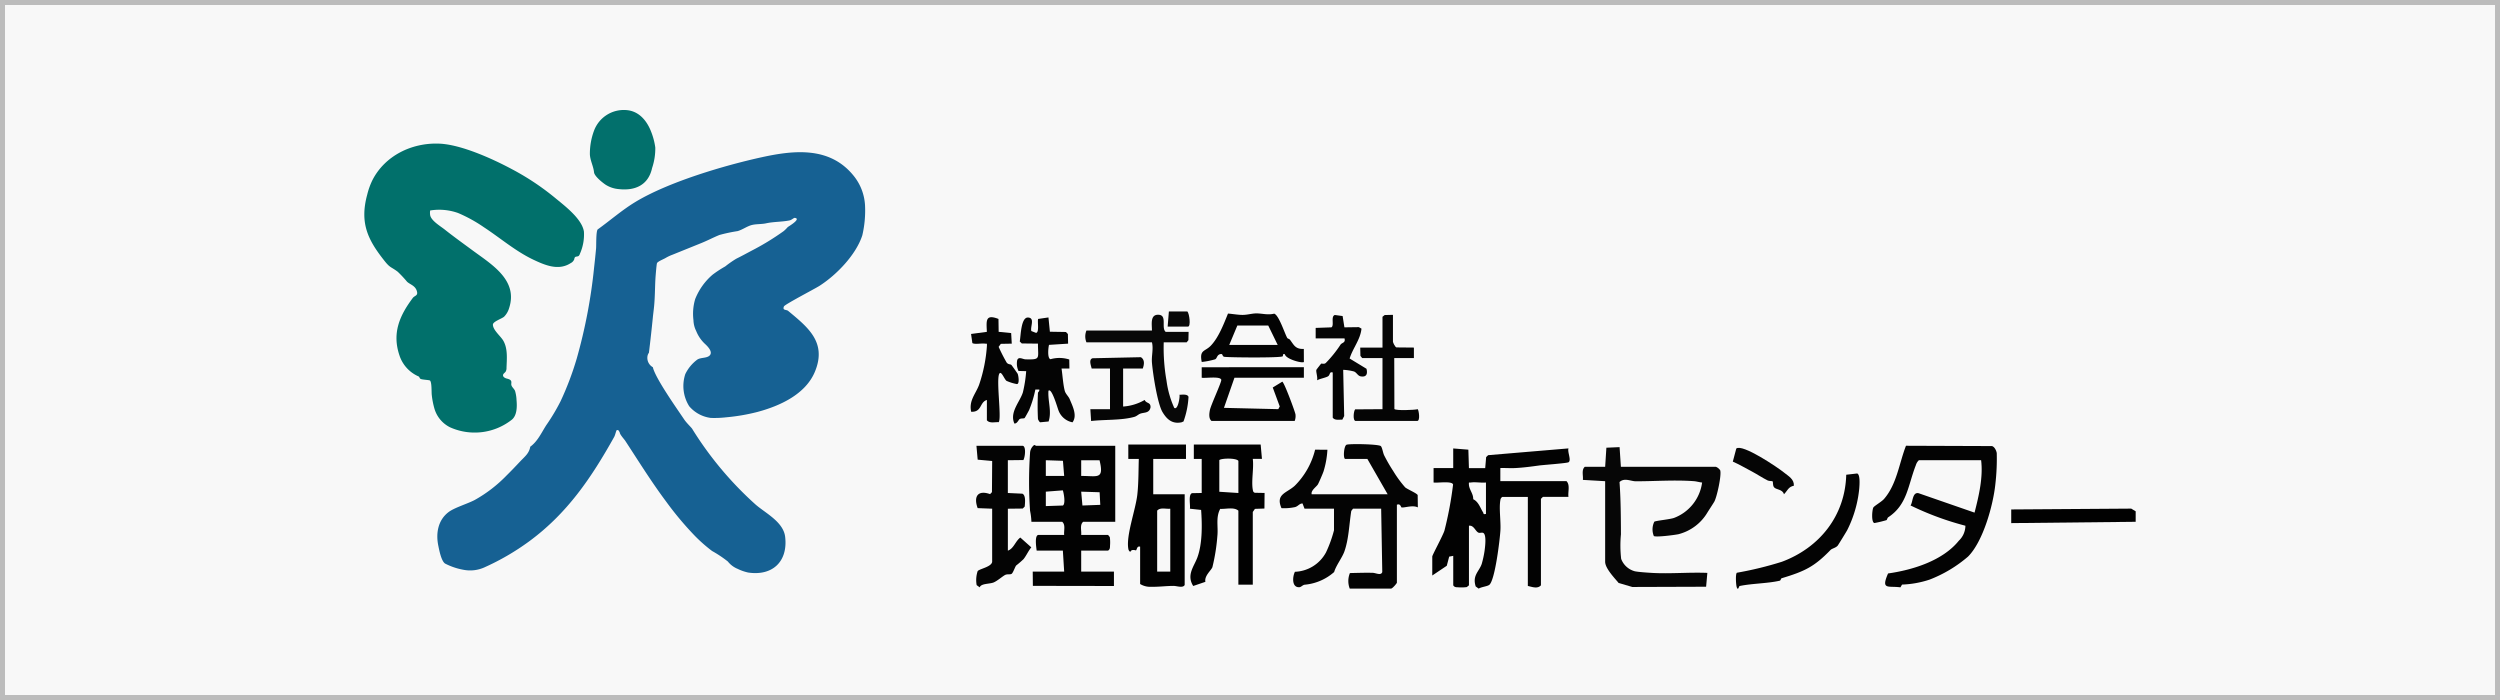
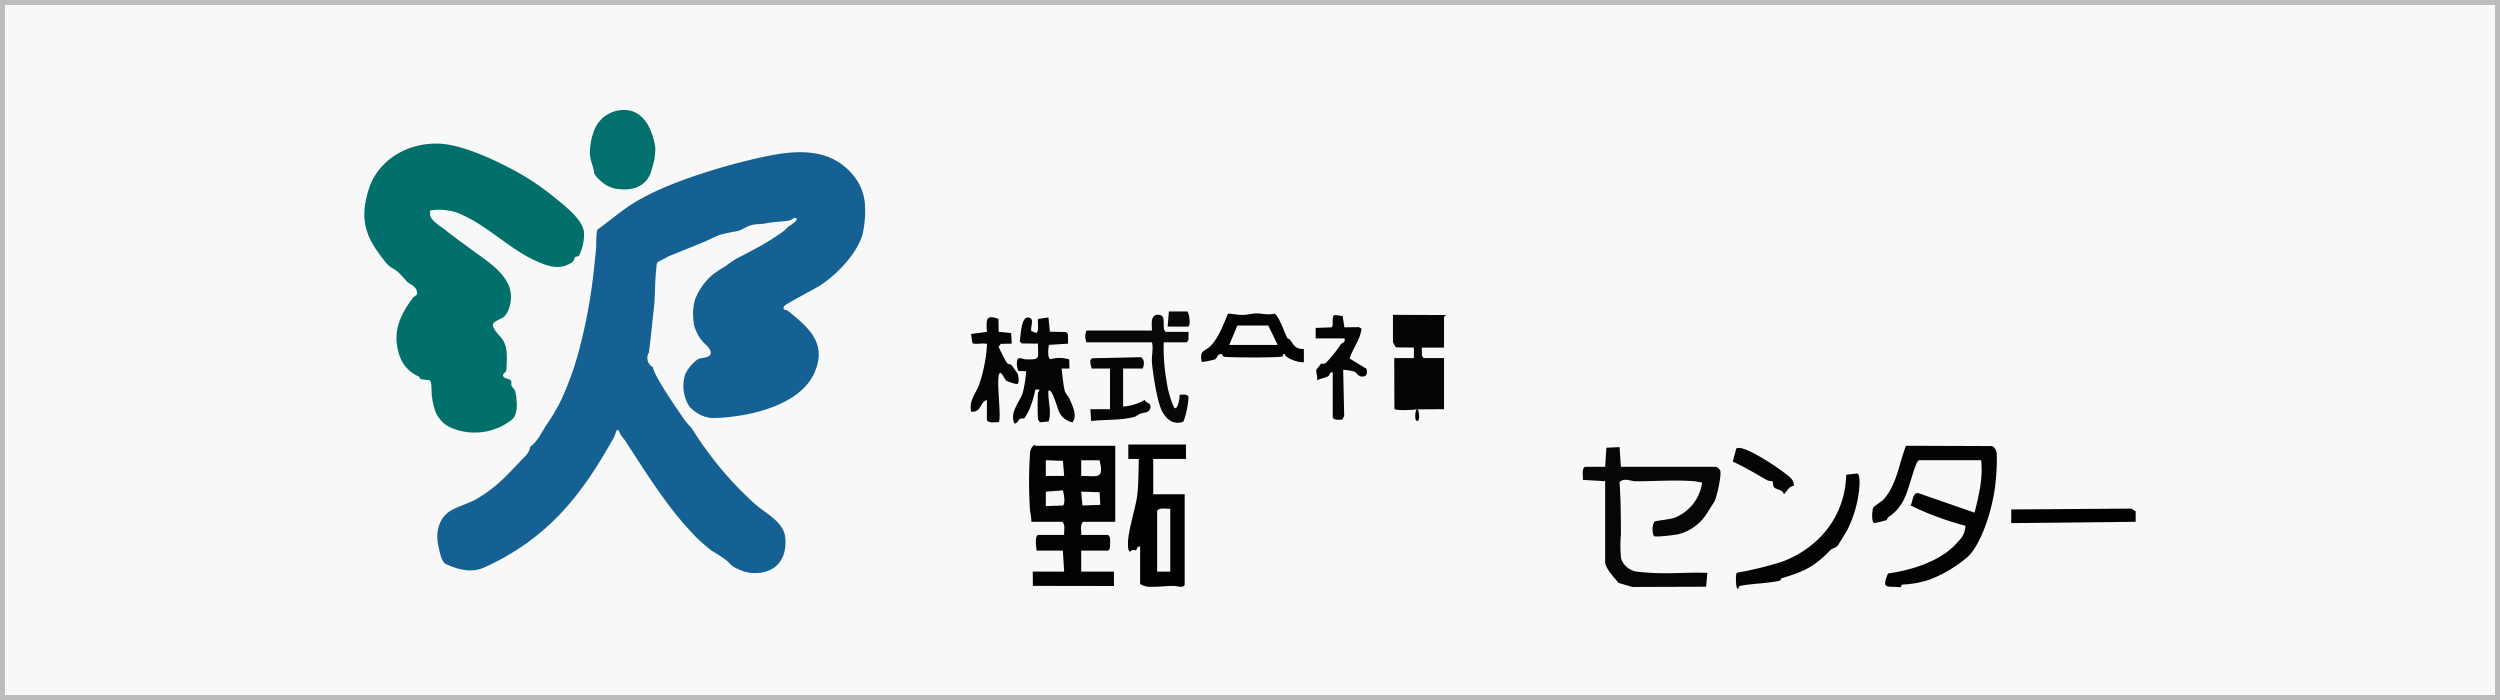
<svg xmlns="http://www.w3.org/2000/svg" width="500" height="140" viewBox="0 0 500 140">
  <rect x="0" y="0" width="500" height="140" fill="#333333" stroke="none" />
  <g id="bn_riken" transform="translate(14277 13192)">
    <g id="bn_riken-2" data-name="bn_riken">
      <g id="グループ_20989" data-name="グループ 20989">
        <g id="グループ_20986" data-name="グループ 20986">
          <g id="パス_76095" data-name="パス 76095" transform="translate(-14277 -13192)" fill="#f8f8f8">
            <path d="M 499.5 139.5 L 0.5 139.5 L 0.5 0.5 L 499.5 0.5 L 499.5 139.5 Z" stroke="none" />
            <path d="M 1 1 L 1 139 L 499 139 L 499 1 L 1 1 M 0 0 L 500 0 L 500 140 L 0 140 L 0 0 Z" stroke="none" fill="#bcbcbc" />
          </g>
          <path id="パス_76072" data-name="パス 76072" d="M283.947,72.516c.875.716,2.04,1.311,1.959,2.629-1.117.219-1.26.989-1.981,1.708-.269-1.033-1.6-.884-1.991-1.411-.295-.393-.159-1.059-.269-1.17-.091-.091-.682-.027-.991-.178-1.019-.5-2.2-1.3-3.35-1.9-1.205-.633-2.377-1.322-3.627-1.871l.691-2.607c1.184-1.035,8.335,3.8,9.559,4.8" transform="translate(-14204.134 -13170)" fill="#050505" />
          <path id="パス_76073" data-name="パス 76073" d="M354.268,82.359l-24.889.263,0-2.732,24-.169.892.542Z" transform="translate(-14204.134 -13170)" fill="#010101" />
-           <path id="パス_76074" data-name="パス 76074" d="M196.163,69.784c-.432-.1-.264-2.661.3-2.845.678-.221,6.442-.116,6.844.287.271.271.422,1.354.656,1.834a31.928,31.928,0,0,0,1.824,3.161,22.528,22.528,0,0,0,2.376,3.246c.419.373,2.382,1.2,2.507,1.555l.033,2.456c-1.031-.512-2.571.09-3.245.015-.14-.016-.225-.873-.946-.54V94.541c0,.108-.877,1.179-1.179,1.179H197.08a4.177,4.177,0,0,1,.037-3.107c1.51-.031,3.045-.089,4.558-.049.641.017,1.666.618,1.914-.16l-.222-12.665h-5.632l-.344.442c-.421,2.627-.487,5.555-1.363,8.068-.452,1.3-1.691,2.842-2.066,4.159a10.283,10.283,0,0,1-5.909,2.536c-.4.064-.695.483-1.056.5-1.533.078-1.383-2.1-.874-3.087a7.354,7.354,0,0,0,6.21-3.874,25.1,25.1,0,0,0,1.6-4.422V79.739h-5.894l-.4-1.048c-.625,0-.867.552-1.5.729a10.266,10.266,0,0,1-2.71.21c-1.228-2.823,1.024-3,2.644-4.467a15.286,15.286,0,0,0,4.082-7.229l2.461.016a17.774,17.774,0,0,1-.776,4.334c-.143.427-.9,2.183-1.112,2.565-.262.485-1.476,1.243-1.256,2.008h15.194l-4.06-7.073Z" transform="translate(-14204.134 -13170)" fill="#040404" />
          <path id="パス_76075" data-name="パス 76075" d="M248.166,71.356l.245-3.815,2.638-.116.261,3.931H270.3a1.88,1.88,0,0,1,.873.7c.314.91-.672,5.438-1.2,6.313-.419.689-.879,1.37-1.323,2.077a9.45,9.45,0,0,1-5.826,4.395c-.786.164-4.483.645-4.924.366a3.515,3.515,0,0,1,.087-2.85c.159-.21,3.093-.468,3.944-.771a8.8,8.8,0,0,0,5.623-7.081c-.574-.05-1.11-.235-1.692-.275-3.886-.27-7.707.023-11.535.03-1.039,0-2.32-.771-3.288.155.255,3.488.263,6.948.285,10.446a23.48,23.48,0,0,0,.042,4.913,4.018,4.018,0,0,0,2.755,2.485c.769.153,2.476.265,3.35.318,3.64.219,7.474-.156,11.133,0l-.247,2.769-14.756.051-2.737-.8c-.821-.988-2.7-2.931-2.7-4.245V74.238l-4.455-.261c.1-.863-.323-2,.394-2.621Z" transform="translate(-14204.134 -13170)" fill="#060606" />
          <path id="パス_76076" data-name="パス 76076" d="M310.91,70.046a2.189,2.189,0,0,0-.6.972c-1.611,4.117-1.7,7.919-5.542,10.446-.161.106-.209.491-.341.565a23.579,23.579,0,0,1-2.406.58c-.653-.134-.475-2.5-.237-3.07.138-.333,1.645-1.153,2.178-1.77,2.545-2.948,3-7.122,4.369-10.617l17.2.063c.528.158.865.892.952,1.4a44.308,44.308,0,0,1-.28,6.24c-.443,4.207-2.437,11.421-5.454,14.456a26.322,26.322,0,0,1-7.706,4.615,19.664,19.664,0,0,1-5.5.991l-.326.553c-2.44-.349-3.946.607-2.471-2.778,4.928-.7,10.935-2.555,14.15-6.546a4.172,4.172,0,0,0,1.319-3,59.171,59.171,0,0,1-10.97-4.054c.483-.687.343-2.708,1.6-2.452l11.2,3.885c.855-3.345,1.737-7.05,1.313-10.479Z" transform="translate(-14204.134 -13170)" fill="#030303" />
          <path id="パス_76077" data-name="パス 76077" d="M296.535,84.1c-.114.222-1.733,2.86-1.843,3-.382.485-1.145.577-1.458.9-3.273,3.374-5.157,4.252-9.761,5.646-.177.054-.184.447-.388.494-2.418.559-5.557.545-8.02,1.061-.153.032-.3,1.031-.574.263-.17-.474-.288-2.7.024-2.916a70.232,70.232,0,0,0,9.013-2.2c7.526-2.815,12.64-9.2,12.853-17.4l2.179-.253c.66.207.47,2.394.426,2.989a23.51,23.51,0,0,1-2.451,8.425" transform="translate(-14204.134 -13170)" fill="#030303" />
-           <path id="パス_76078" data-name="パス 76078" d="M217.777,67.689l3.029.245.113,3.686,3.256,0,.187-2.2.4-.385,16.069-1.355c-.243.735.624,2.358.013,2.767-.295.2-5.045.535-5.9.652-1.544.213-3.061.421-4.731.51-1,.053-2.013-.031-3.012,0l0,2.621h13.23c.768.761.257,2.133.393,3.144h-5.109l-.393.393v17.29c-.678.772-1.777.319-2.62.131V77.382H227.6a.846.846,0,0,0-.393.655c-.295,1.612.117,4.243.011,6.036S226.148,94,225.005,94.959c-.378.316-1.608.419-2.132.764l-.6-.437c-.7-2.205.652-2.94,1.2-4.481a20.012,20.012,0,0,0,.566-2.577c.116-.836.437-3.275-.25-3.64-.272-.144-.679.067-.964-.062-.631-.285-.919-1.519-1.9-1.381v11.92l-.434.352a8.058,8.058,0,0,1-1.544.055c-.463-.04-.876.058-1.165-.407V89.171l-.81.153-.483,1.829-2.9,1.948V89.3c0-.286,2.117-4.164,2.431-5.166a72.2,72.2,0,0,0,1.729-9.223c-.183-.778-3.148-.274-3.9-.412l0-2.883h3.93Zm6.549,6.811c-.95.1-2.107-.136-3.021,0-.394.058-.414-.155-.389.395.047,1.071.9,1.817.86,2.947,1.066.513,1.4,1.722,1.962,2.61.167.265-.027.462.588.338Z" transform="translate(-14204.134 -13170)" fill="#020202" />
-           <path id="パス_76079" data-name="パス 76079" d="M131.716,67.165c.675.209.422,2.286.094,2.845l-3.107.037V76.6l2.9.136c.735.316.534,1.88.472,2.579l-.392.393-2.976.036v8.383c1.181-.4,1.487-1.881,2.49-2.618l2.2,1.962c-.607.727-.964,1.609-1.552,2.352a19.487,19.487,0,0,1-1.476,1.276c-.228.261-.62,1.508-.936,1.681-.295.163-.819,0-1.244.195-.46.21-1.623,1.244-2.365,1.527-.841.321-2.481.17-2.748.967l-.61-.444a5.665,5.665,0,0,1,.2-2.8c.324-.459,2.776-.828,2.9-1.872V79.739l-2.9-.113c-.848-2.3.007-3.691,2.485-2.8l.374-.4.044-6.227-2.9-.266-.245-2.767Z" transform="translate(-14204.134 -13170)" fill="#040404" />
          <path id="パス_76080" data-name="パス 76080" d="M150.185,67.165V82.36h-6.419c-.718.623-.3,1.757-.393,2.62h5.371l.351.434a7.9,7.9,0,0,1,.055,1.544c-.04.463.058.876-.406,1.165h-5.371v4.192h6.55V95.2l-16.216-.028-.028-2.855h6.288l-.262-4.192h-5.24c-.051-.513-.5-3.143.393-3.143h5.109c-.1-.863.325-2-.393-2.62h-6.157a13.487,13.487,0,0,0-.273-2.217,84.842,84.842,0,0,1,0-11.543,2.123,2.123,0,0,1,.789-1.572c.212-.08.341.137.4.137Zm-10.217,6.026-.246-3.03-3.423-.116v3.146Zm7.073-3.144h-3.668v3.145c3.2-.036,4.638.838,3.669-3.145M139.7,76.071l-3.4.262v2.885l3.423-.116c.549-.384.187-2.4-.02-3.031m3.67.262.247,2.769,3.57-.131-.131-2.522Z" transform="translate(-14204.134 -13170)" fill="#020202" />
-           <path id="パス_76081" data-name="パス 76081" d="M179.265,66.9l.26,2.88h-1.834c.239,1.84-.319,4.424,0,6.158.055.3.091.53.43.618l1.93.035-.03,3.117-1.9.065-.429.618,0,14.542h-2.883v-14.8c-.883-.768-2.491-.294-3.631-.357-.922,1.7-.381,3.544-.563,5.332a38.231,38.231,0,0,1-1,6.324c-.229.635-1.657,1.745-1.4,2.933l-2.437.831c-1.4-2.2.177-3.919.831-5.71,1.024-2.8.954-6.567.75-9.5l-2.245-.244c.131-.71-.365-2.85.431-3.108l1.929-.037V69.785H165.9l0-2.883ZM174.811,76.6V70.177c-.436-.633-3.552-.525-3.815-.147v6.321Z" transform="translate(-14204.134 -13170)" fill="#010101" />
          <path id="パス_76082" data-name="パス 76082" d="M164.332,66.9v2.882h-6.55v7.073h6.288l0,18.143c-.358.667-1.561.183-2.217.182-1.428,0-3.1.217-4.42.175a3.844,3.844,0,0,1-2.273-.554V87.337c-.657-.209-.634.623-.825.732-.071.04-.884-.34-1.14.311a.855.855,0,0,1-.4-.647c-.459-2.662,1.454-7.752,1.8-10.778.262-2.28.227-4.87.3-7.172l-2.1,0,0-2.883ZM161.188,79.74c-.863.1-2-.325-2.62.393V92.315h2.62Z" transform="translate(-14204.134 -13170)" fill="#010101" />
          <path id="パス_76083" data-name="パス 76083" d="M36.448,62.948a39.707,39.707,0,0,0,2.8-4.7A60.2,60.2,0,0,0,42.484,49.7a105.386,105.386,0,0,0,3.467-18.168q.22-1.923.4-3.849c.053-.549-.038-3.541.345-3.816,2.481-1.779,4.819-3.834,7.46-5.442C60.738,14.422,71.92,11.1,79.539,9.434,86.08,8,93.086,7.334,97.79,13.065a10.282,10.282,0,0,1,2.352,6.029,21.764,21.764,0,0,1-.54,5.953c-1.229,3.851-5.1,7.9-8.58,10.128-.93.594-6.926,3.7-7.1,4.109-.354.848.483.594.841.892,3.917,3.257,7.785,6.256,5.369,12.129C88.257,56.868,83.09,59.2,78.579,60.4a38.7,38.7,0,0,1-6.149,1.056,21.043,21.043,0,0,1-3.124.13,6.788,6.788,0,0,1-4.333-2.343,7.6,7.6,0,0,1-.781-6.421,7.836,7.836,0,0,1,2.4-2.9c.672-.454,1.891-.25,2.463-.816.744-.738-.449-1.889-.953-2.353a7.125,7.125,0,0,1-1.725-2.54,5.163,5.163,0,0,1-.553-2.194,10.311,10.311,0,0,1,.345-4.2,12.45,12.45,0,0,1,3.489-4.886,22.289,22.289,0,0,1,2.525-1.651,20.858,20.858,0,0,1,2.2-1.536c1.021-.5,2.028-1.054,3.034-1.588A51.552,51.552,0,0,0,83.9,24.2a8.435,8.435,0,0,0,.786-.786c.126-.108,2.755-1.634,1.434-1.836-.246-.038-.648.418-1.063.5-1.566.322-3.153.245-4.7.584-.927.2-1.906.118-2.811.33-.968.227-1.9.95-2.9,1.232A31.054,31.054,0,0,0,71.008,25c-1.2.492-2.352,1.1-3.558,1.591l-5.867,2.371a8.145,8.145,0,0,0-1.32.628c-.361.229-1.621.708-1.736,1.061-.092.279-.265,2.44-.3,2.977-.107,1.79-.09,3.64-.262,5.5-.073.8-.184,1.575-.262,2.357q-.353,3.542-.786,7.074a1.461,1.461,0,0,0-.282.642,2.139,2.139,0,0,0,1.068,2.24c.484,2.174,4.784,8.24,6.288,10.479.473.7,1.4,1.56,1.572,1.834A69.492,69.492,0,0,0,78.215,78.878c1.967,1.732,5.6,3.481,5.951,6.494.575,4.915-2.514,7.867-7.4,7.136a9.327,9.327,0,0,1-2.117-.742A4.838,4.838,0,0,1,72.7,90.3a23.366,23.366,0,0,0-3.148-2.1,30.671,30.671,0,0,1-3.4-2.983,64.42,64.42,0,0,1-5.809-6.929c-1.629-2.177-3.15-4.433-4.64-6.707-.779-1.19-1.549-2.385-2.322-3.579q-.591-.912-1.185-1.823c-.231-.354-1.111-1.287-1.111-1.69-.154-.232-.188-.546-.583-.466-.121,0-.33,1-.513,1.326C45.415,73.539,40.6,80.666,32.94,86.29a48.906,48.906,0,0,1-8.981,5.21,6.914,6.914,0,0,1-4.059.47,12.912,12.912,0,0,1-3.763-1.265c-.759-.535-1.159-2.686-1.338-3.544-.521-2.493-.076-5.135,2.055-6.748,1.168-.883,3.728-1.638,5.195-2.4a27.473,27.473,0,0,0,6.382-4.9c.942-.924,1.849-1.883,2.754-2.843s1.773-1.58,2-2.929c1.513-1.092,2.265-2.871,3.26-4.393" transform="translate(-14204.134 -13170)" fill="#166193" />
          <path id="パス_76084" data-name="パス 76084" d="M1.642,13.983c2.477-4.8,7.768-7.456,13.287-7.258,4.439.16,10.85,3.1,14.676,5.156a51.127,51.127,0,0,1,8.469,5.633c1.91,1.586,5.487,4.239,5.849,6.839a9.506,9.506,0,0,1-.818,4.432.789.789,0,0,1-.261.417c-.22.146-.563.059-.732.262a1.044,1.044,0,0,0-.132.407,1.483,1.483,0,0,1-.711.754c-2.407,1.559-5.052.454-7.458-.684-3.543-1.676-6.6-4.327-9.862-6.469a29.117,29.117,0,0,0-5.2-2.871,11.275,11.275,0,0,0-5.582-.506,2.83,2.83,0,0,0,.019,1.03c.282,1.078,2.044,2.113,2.844,2.747,1.869,1.48,3.807,2.871,5.726,4.284,3.769,2.776,9.026,5.893,7.2,11.463a4.081,4.081,0,0,1-.994,1.711c-.411.393-2.253.975-2.248,1.6.009,1.092,1.555,2.3,2.074,3.2.93,1.6.711,3.65.648,5.446a1.4,1.4,0,0,1-.18.765c-.161.227-.459.371-.511.644-.069.369.355.628.719.722s.8.2.918.558c.074.232-.028.488.023.727.1.445.569.762.738,1.191a7.43,7.43,0,0,1,.3,1.872c.11,1.229.109,2.981-.909,3.857a12.005,12.005,0,0,1-12.4,1.542,6.06,6.06,0,0,1-3.144-3.834,16.044,16.044,0,0,1-.5-2.609c-.076-.564.027-2.52-.352-2.9-.12-.12-1.45-.154-1.855-.319-.242-.1-.255-.415-.4-.492a6.923,6.923,0,0,1-3.855-4.213c-1.516-4.466.026-7.971,2.669-11.5.339-.453.991-.426.858-1.162-.233-1.287-1.408-1.5-2.011-2.083A24.385,24.385,0,0,0,6.67,32.343c-1.324-1-1.485-.725-2.575-2.093C.742,26.043-.993,22.642.594,16.865a14.094,14.094,0,0,1,1.048-2.882" transform="translate(-14204.134 -13170)" fill="#01706b" />
          <path id="パス_76085" data-name="パス 76085" d="M57.3,4.191a13.608,13.608,0,0,1,.893,3.315,12.235,12.235,0,0,1-.64,4.1c-.748,3.452-3.452,4.6-6.737,4.207a5.775,5.775,0,0,1-2.561-.87c-.655-.438-2.235-1.7-2.315-2.492-.126-1.232-.771-2.315-.831-3.6a13.215,13.215,0,0,1,.854-4.776A6.353,6.353,0,0,1,52.328.011C54.81.158,56.419,2,57.3,4.191" transform="translate(-14204.134 -13170)" fill="#02706c" />
          <path id="パス_76086" data-name="パス 76086" d="M155.687,51.708h-3.93l0,7.6a9.919,9.919,0,0,0,4.315-1.32c.3.752,1.193.4,1.17,1.461-.233,1.259-1.313.984-2.087,1.3-.424.17-.675.5-1.2.638-2.586.706-5.9.5-8.6.814l-.151-2.363h3.929V51.708H145.47c-.134-.6-.639-1.792.169-2.058l9.671-.212c.83.521.65,1.506.377,2.27" transform="translate(-14204.134 -13170)" fill="#050505" />
          <path id="パス_76087" data-name="パス 76087" d="M160.664,43.324l.245-3.029,3.7,0c.4.407.736,3.025.12,3.025Z" transform="translate(-14204.134 -13170)" fill="#080808" />
          <path id="パス_76088" data-name="パス 76088" d="M164.856,44.372l-.041,1.662-.352.434h-4.585a37.986,37.986,0,0,0,.562,7.691,19.218,19.218,0,0,0,1.538,5.407c.731.556,1.177-2.184,1.047-2.616.518.008,1.615-.2,1.811.427a17,17,0,0,1-1,4.916l-.412.173c-1.809.367-2.881-.548-3.772-2.02-1.041-1.716-1.949-7.735-2.129-9.92-.113-1.378.329-2.707,0-4.058h-13.1a3.069,3.069,0,0,1,0-2.358h13.1c0-1.245-.425-3.328,1.43-3.149,1.635.158.387,2.661,1.32,3.411Z" transform="translate(-14204.134 -13170)" fill="#080808" />
-           <path id="パス_76089" data-name="パス 76089" d="M187.91,51.446v2.1H174.025l-2.1,6.024,10.867.261.292-.539-1.4-3.791,1.9-1.163c.353.022,2.561,5.981,2.645,6.542a2.686,2.686,0,0,1-.158,1.311H169.44c-.59-.471-.467-1.48-.33-2.167.2-1.021,2.378-5.66,2.28-6.066-.186-.769-3.166-.278-3.916-.411l0-2.1Z" transform="translate(-14204.134 -13170)" fill="#030303" />
          <path id="パス_76090" data-name="パス 76090" d="M184.588,45.6c.069.115.422.186.55.357.778,1.034,1.064,1.9,2.761,1.828l.012,2.611c-.329.32-3.719-.606-3.8-1.572l-.37.023c-.018.122,0,.37-.079.421-.484.323-10.448.241-11.617.1-.548-.066-.253-.633-.763-.558-.8.117-.7.873-1.126,1.053a15.185,15.185,0,0,1-2.676.531c-.5-2.492.64-2.025,1.831-3.275,1.56-1.638,2.579-4.33,3.422-6.406.9.068,2.132.285,2.989.268.952-.019,1.819-.29,2.625-.3,1.24-.013,2.309.377,3.624.05.966.322,2.107,4.006,2.62,4.867m-11.611,1.389h9.693l-1.887-3.874H174.6Z" transform="translate(-14204.134 -13170)" fill="#030303" />
          <path id="パス_76091" data-name="パス 76091" d="M134.728,56.554c.013-.112.359-.36.261-.653l-.783,0a22.044,22.044,0,0,1-1.254,4.119c-.1.2-.826,1.534-.9,1.59-.172.132-.649.017-.982.2-.221.121-.475.922-1.055.9-1.032-2.274,1.173-4.424,1.707-6.28a26,26,0,0,0,.648-4.2l-1.536-.037a3.474,3.474,0,0,1-.259-2.15c.261-.8,1.109-.188,1.665-.174,3.119.078,2.473-.134,2.488-3.143l-3.237-.036-.406-.394c.216-1.109.219-4.9,1.684-4.793,1.4.107.381,1.854.633,2.706l.942.368c.7-.116.232-2.247.42-2.79l2.06-.3.287,2.856,3.211.054.391.406.041,1.926-3.817.244c-.15.565-.369,2.709.3,2.868a6.474,6.474,0,0,1,3.75.058l.03,1.808-1.575,0c.2,1.307.315,3.231.647,4.465.163.606.759,1.112.977,1.643.57,1.392,1.572,3.277.574,4.648a3.732,3.732,0,0,1-2.816-2.407c-.14-.3-1.35-4.632-2-3.893-.145,2.054.7,4.1.028,6.134l-1.684.161c-.173-.053-.441-.592-.441-.663a51.447,51.447,0,0,1,0-5.24" transform="translate(-14204.134 -13170)" fill="#040404" />
          <path id="パス_76092" data-name="パス 76092" d="M124.511,57.995c-1.481.428-.965,2.463-3.142,2.356-.489-2.233.859-3.49,1.574-5.365a30.4,30.4,0,0,0,1.578-7.861c.007-.554.011-.337-.4-.4-.647-.1-2.065.2-2.514-.112l-.26-1.821,3.16-.422c-.09-2.176-.356-3.625,2.32-2.583l.04,2.579,2.5.249.119,2.113-2.187.04-.438.6a34.241,34.241,0,0,0,1.6,3.137c.315.427.77.308.952.486.079.077,1.205,1.662,1.25,1.762.171.373.439,2.179-.211,2.051a9.076,9.076,0,0,1-2-.626c-.446-.284-1.066-2.136-1.457-1.433-.668,1.2.514,9.01-.132,9.693-.787-.053-1.8.287-2.353-.388Z" transform="translate(-14204.134 -13170)" fill="#040404" />
-           <path id="パス_76093" data-name="パス 76093" d="M205.725,40.967v5.371c0,.17.41,1.039.689,1.144l3.5.033v2.1h-3.93l.03,10.188c.308.357,4.02.205,4.675.035.24.389.509,2.352-.12,2.352H198.259c-.594,0-.423-1.953-.094-2.319l5.466-.037,0-10.219h-4.061l-.351-.433-.041-1.662h4.453V41.36l.434-.352Z" transform="translate(-14204.134 -13170)" fill="#050505" />
+           <path id="パス_76093" data-name="パス 76093" d="M205.725,40.967v5.371c0,.17.41,1.039.689,1.144l3.5.033v2.1h-3.93l.03,10.188c.308.357,4.02.205,4.675.035.24.389.509,2.352-.12,2.352c-.594,0-.423-1.953-.094-2.319l5.466-.037,0-10.219h-4.061l-.351-.433-.041-1.662h4.453V41.36l.434-.352Z" transform="translate(-14204.134 -13170)" fill="#050505" />
          <path id="パス_76094" data-name="パス 76094" d="M190.268,45.682v-2.1l3.161-.113c.6-.42-.192-2.182.675-2.47l1.553.21.359,2.26,2.887-.041.529.3c-.22,2.195-1.744,3.918-2.373,5.975l3.372,2.051c.253.995.025,1.705-1.112,1.527-.644-.1-.81-.748-1.389-.986a10.076,10.076,0,0,0-2.158-.33l.2,9.244-.373.722c-.677-.018-1.481.191-1.92-.4V52.493c-.718-.205-.473.475-.931.763s-1.614.475-2.212.808c.192-.553-.262-1.744-.121-2.108.028-.072.895-1.179.957-1.226.1-.077.554.174.922-.137a23.745,23.745,0,0,0,2.95-3.67c.288-.419,1.037-.336.793-1.241Z" transform="translate(-14204.134 -13170)" fill="#040404" />
          <path id="パス_76096" data-name="パス 76096" d="M0,0H354.268V95.752H0Z" transform="translate(-14204.134 -13170)" fill="none" />
        </g>
      </g>
    </g>
  </g>
</svg>